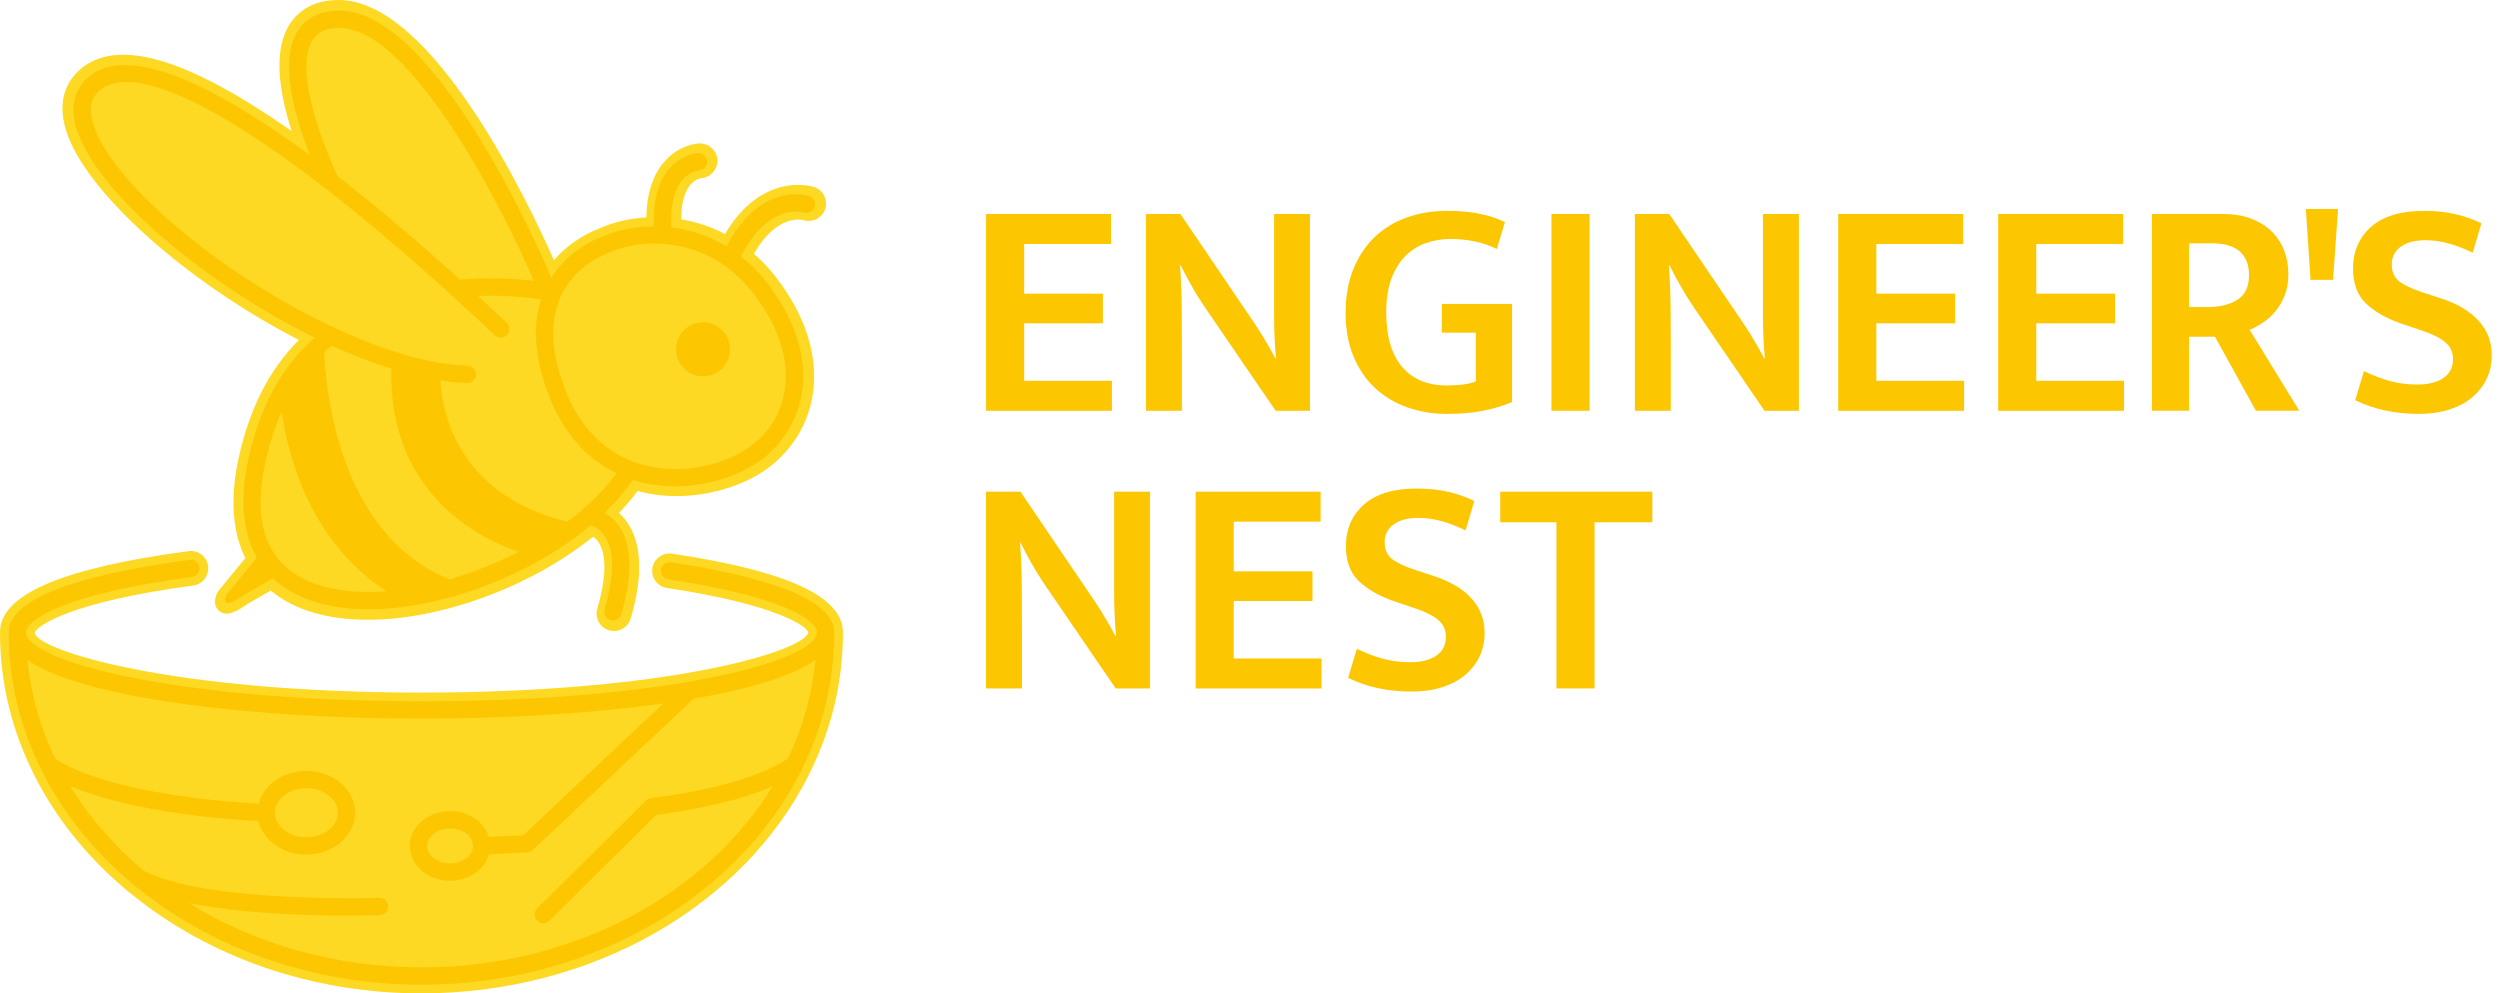
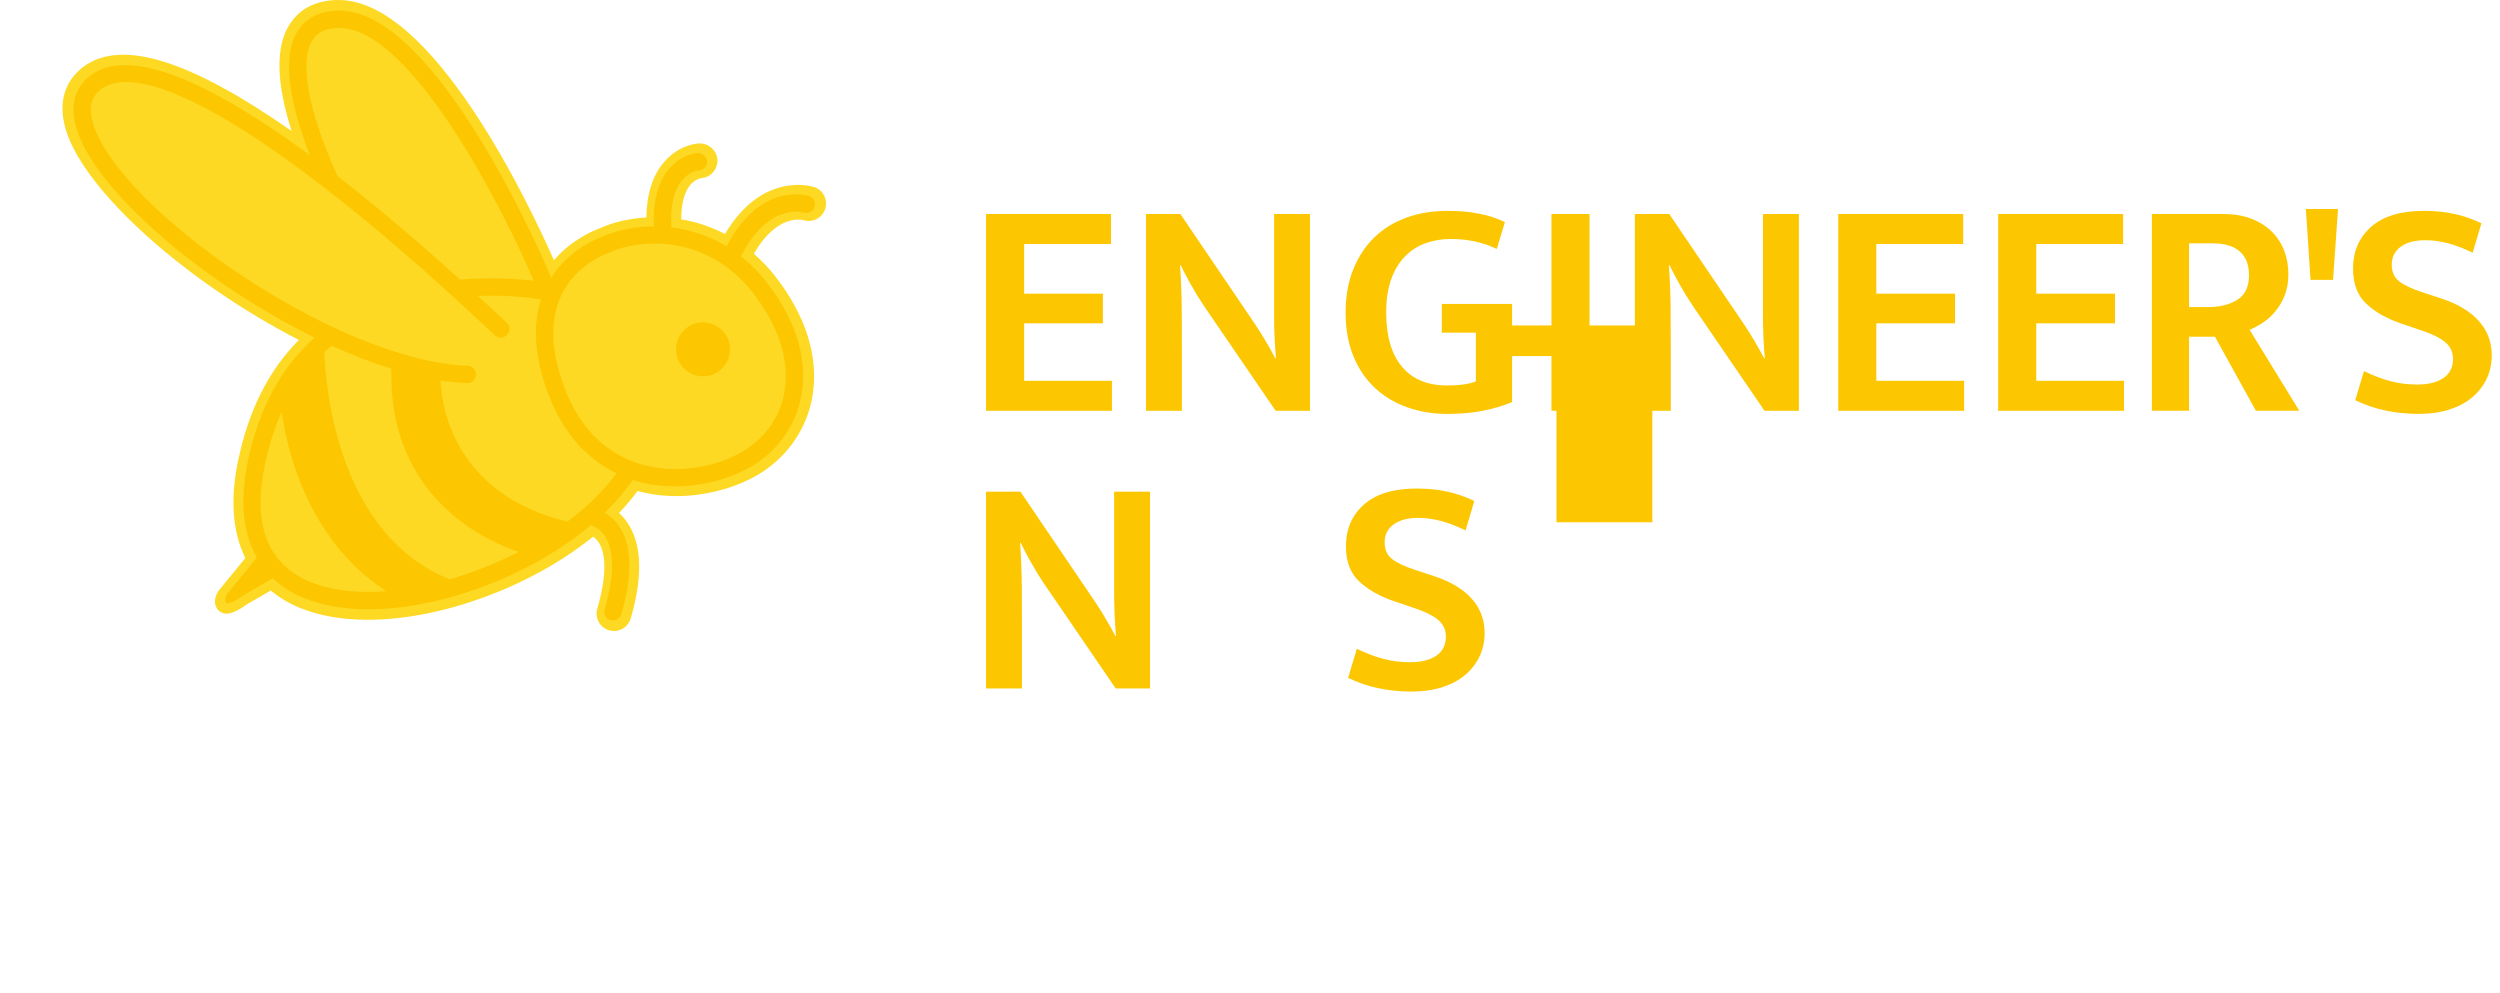
<svg xmlns="http://www.w3.org/2000/svg" id="logo" viewBox="0 0 302 120">
  <defs>
    <style> .cls-1 { fill: #fdd923; } .cls-2 { fill: #fcc700; } </style>
  </defs>
  <g>
    <path class="cls-2" d="M119.115,25.849h15.095v3.623h-10.491v6h9.51v3.585h-9.51v6.943h10.604v3.623h-15.207v-23.773Z" />
    <path class="cls-2" d="M138.436,25.849h4.151l9.056,13.359c.504.754.968,1.503,1.396,2.245s.768,1.352,1.02,1.83h.075c-.15-1.736-.226-3.477-.226-5.227v-12.207h4.34v23.773h-4.151l-8.642-12.641c-.579-.856-1.126-1.748-1.642-2.68-.516-.93-.912-1.685-1.188-2.264h-.076c.126,1.862.194,3.668.208,5.415.012,1.749.018,3.529.018,5.34v6.83h-4.339v-23.773Z" />
    <path class="cls-2" d="M174.812,25.471c1.434,0,2.723.114,3.868.34,1.144.226,2.182.566,3.113,1.019l-.981,3.245c-.881-.427-1.787-.735-2.718-.924-.93-.188-1.874-.283-2.829-.283-1.057,0-2.057.164-3.0.49-.944.328-1.774.849-2.491,1.566-.718.717-1.283,1.636-1.698,2.755-.416,1.12-.622,2.484-.622,4.095,0,2.843.635,5.019,1.905,6.528,1.27,1.51,3.088,2.264,5.453,2.264,1.484,0,2.642-.164,3.472-.49v-5.887h-4.113v-3.471h8.49v11.849c-1.006.428-2.151.774-3.434,1.038-1.283.264-2.755.396-4.415.396-1.711,0-3.315-.264-4.811-.793-1.497-.528-2.799-1.307-3.905-2.339-1.108-1.031-1.976-2.308-2.604-3.831-.63-1.521-.944-3.277-.944-5.264s.314-3.749.944-5.283c.629-1.534,1.49-2.824,2.585-3.868,1.094-1.043,2.39-1.83,3.887-2.358s3.113-.792,4.849-.792Z" />
    <path class="cls-2" d="M192.02,25.849v23.773h-4.603v-23.773h4.603Z" />
    <path class="cls-2" d="M197.492,25.849h4.151l9.056,13.359c.504.754.968,1.503,1.396,2.245s.768,1.352,1.02,1.83h.075c-.15-1.736-.226-3.477-.226-5.227v-12.207h4.34v23.773h-4.151l-8.642-12.641c-.579-.856-1.126-1.748-1.642-2.68-.516-.93-.912-1.685-1.188-2.264h-.076c.126,1.862.194,3.668.208,5.415.012,1.749.018,3.529.018,5.34v6.83h-4.339v-23.773Z" />
    <path class="cls-2" d="M222.058,25.849h15.095v3.623h-10.491v6h9.51v3.585h-9.51v6.943h10.604v3.623h-15.207v-23.773Z" />
    <path class="cls-2" d="M241.378,25.849h15.095v3.623h-10.491v6h9.51v3.585h-9.51v6.943h10.604v3.623h-15.207v-23.773Z" />
    <path class="cls-2" d="M259.944,25.849h8.566c1.308,0,2.453.188,3.434.566.981.377,1.805.893,2.471,1.547s1.17,1.422,1.51,2.302.51,1.836.51,2.867c0,.957-.145,1.8-.434,2.528-.29.73-.66,1.372-1.114,1.924-.452.554-.956,1.013-1.509,1.378-.554.364-1.094.66-1.622.886l6,9.774h-5.245l-4.943-8.944h-3.132v8.944h-4.491v-23.773ZM264.435,37.094h2.302c1.433,0,2.615-.295,3.547-.886.93-.591,1.396-1.578,1.396-2.962,0-1.258-.372-2.213-1.114-2.868-.742-.653-1.83-.981-3.263-.981h-2.868v7.698Z" />
    <path class="cls-2" d="M278.548,25.245h3.887l-.604,8.566h-2.717l-.566-8.566Z" />
    <path class="cls-2" d="M292.775,25.471c1.409,0,2.685.132,3.829.396s2.195.636,3.151,1.114l-1.056,3.547c-1.032-.504-2.013-.88-2.943-1.132-.932-.251-1.85-.378-2.755-.378-1.284,0-2.284.264-3.0.792s-1.076,1.246-1.076,2.152c0,.88.296,1.553.888,2.019.591.466,1.541.912,2.849,1.34l2.302.754c1.962.654,3.458,1.56,4.49,2.717,1.032,1.158,1.548,2.528,1.548,4.113,0,1.032-.202,1.976-.604,2.83-.402.856-.981,1.604-1.736,2.245-.754.642-1.679,1.139-2.773,1.491-1.094.351-2.334.528-3.717.528-1.358,0-2.68-.132-3.963-.396s-2.516-.686-3.698-1.264l1.057-3.51c1.081.528,2.137.932,3.169,1.208,1.032.277,2.113.415,3.245.415,1.359,0,2.421-.264,3.189-.792s1.152-1.295,1.152-2.301c0-.352-.063-.692-.189-1.02-.126-.327-.346-.635-.66-.924-.314-.289-.742-.566-1.283-.83-.542-.264-1.24-.534-2.094-.812l-2.113-.717c-1.736-.604-3.126-1.402-4.17-2.396-1.044-.993-1.566-2.396-1.566-4.207,0-2.088.73-3.774,2.189-5.057s3.573-1.924,6.34-1.924Z" />
    <path class="cls-2" d="M119.115,59.392h4.151l9.056,13.359c.504.754.968,1.503,1.396,2.245s.768,1.352,1.02,1.83h.075c-.15-1.736-.226-3.477-.226-5.227v-12.207h4.34v23.773h-4.151l-8.642-12.641c-.579-.856-1.126-1.748-1.642-2.68-.516-.93-.912-1.685-1.188-2.264h-.076c.126,1.862.194,3.668.208,5.415.012,1.749.018,3.529.018,5.34v6.83h-4.339v-23.773Z" />
-     <path class="cls-2" d="M144.435,59.392h15.095v3.623h-10.491v6h9.51v3.585h-9.51v6.943h10.604v3.623h-15.207v-23.773Z" />
    <path class="cls-2" d="M171.115,59.014c1.409,0,2.685.132,3.829.396s2.195.636,3.151,1.114l-1.056,3.547c-1.032-.504-2.013-.88-2.943-1.132-.932-.251-1.85-.378-2.755-.378-1.284,0-2.284.264-3.0.792s-1.076,1.246-1.076,2.152c0,.88.296,1.553.888,2.019.591.466,1.541.912,2.849,1.34l2.302.754c1.962.654,3.458,1.56,4.49,2.717,1.032,1.158,1.548,2.528,1.548,4.113,0,1.032-.202,1.976-.604,2.83-.402.856-.981,1.604-1.736,2.245-.754.642-1.679,1.139-2.773,1.491-1.094.351-2.334.528-3.717.528-1.358,0-2.68-.132-3.963-.396s-2.516-.686-3.698-1.264l1.057-3.51c1.081.528,2.137.932,3.169,1.208,1.032.277,2.113.415,3.245.415,1.359,0,2.421-.264,3.189-.792s1.152-1.295,1.152-2.301c0-.352-.063-.692-.189-1.02-.126-.327-.346-.635-.66-.924-.314-.289-.742-.566-1.283-.83-.542-.264-1.24-.534-2.094-.812l-2.113-.717c-1.736-.604-3.126-1.402-4.17-2.396-1.044-.993-1.566-2.396-1.566-4.207,0-2.088.73-3.774,2.189-5.057s3.573-1.924,6.34-1.924Z" />
-     <path class="cls-2" d="M199.604,59.392v3.697h-6.98v20.076h-4.604v-20.076h-6.792v-3.697h18.377Z" />
+     <path class="cls-2" d="M199.604,59.392v3.697h-6.98h-4.604v-20.076h-6.792v-3.697h18.377Z" />
  </g>
  <g>
    <g>
      <path class="cls-1" d="M98.34,22.592c-.001,0-.002-.001-.003-.001-.262-.085-6.239-1.926-10.76,5.678-1.653-.865-3.426-1.459-5.29-1.774.008-1.879.384-3.306,1.101-4.158.616-.731,1.301-.814,1.297-.815,1.144-.067,2.031-1.054,1.977-2.201-.055-1.122-1.015-2.016-2.203-1.998-.399.02-2.479.219-4.222,2.228-1.388,1.599-2.112,3.855-2.157,6.715-2.057.12-4.013.573-5.601,1.305-.701.246-3.353,1.305-5.565,3.866C63.918,24.641,52.265,0,40.908,0c-3.332.001-5.049,1.579-5.901,2.903-1.739,2.695-1.662,7.035.22,12.926C22.913,7.223,14.681,4.681,10.11,8.044c-1.375,1.012-3.479,3.36-2.134,7.71,2.278,7.363,14.488,18.299,28.129,25.313-3.632,3.651-6.034,8.413-7.327,14.506-.992,4.682-.704,8.66.855,11.84l-3.215,3.932c-.035.044-.068.09-.095.138-.159.274-.504.986-.283,1.678.122.38.39.68.755.846.284.13,1.03.468,3.079-1.033l2.831-1.638c1.023.851,2.204,1.553,3.522,2.094,2.328.955,5.091,1.439,8.21,1.439h.005c8.905-.001,19.744-4.015,27.193-10.034.222.139.48.363.708.717.55.855,1.256,3.027-.193,7.981-.326,1.112.314,2.282,1.434,2.611.192.055.389.083.585.083.927,0,1.757-.622,2.019-1.513,1.479-5.058,1.356-8.935-.363-11.524-.304-.458-.655-.868-1.051-1.226.823-.86,1.572-1.747,2.238-2.652,1.507.409,3.096.616,4.728.616,3.922,0,8.089-1.253,10.876-3.271,3.081-2.229,5.064-5.482,5.585-9.16.649-4.595-.935-9.488-4.579-14.15-.768-.982-1.609-1.866-2.558-2.686,2.811-4.904,5.865-4.101,5.979-4.07,1.091.352,2.279-.251,2.639-1.347.36-1.101-.242-2.291-1.341-2.653Z" />
      <g>
        <path class="cls-2" d="M97.738,23.678c-.245-.079-5.833-1.8-9.97,6.072-2.188-1.319-4.485-2.017-6.677-2.277-.129-2.556.318-4.524,1.317-5.709.901-1.069,1.957-1.174,2.025-1.179.572-.034,1.012-.523.985-1.097-.029-.578-.563-1.015-1.097-.997-.198.01-1.974.143-3.46,1.856-1.371,1.581-1.996,3.935-1.876,7-2.447.006-4.648.516-6.231,1.255-.572.195-4.017,1.5-6.209,5.017-.007-.114-.022-.229-.069-.341-.55-1.307-13.591-32.004-25.489-32.002-2.842.001-4.282,1.31-4.99,2.408-2.192,3.398-.707,9.559,1.441,15.069-10.825-7.954-21.35-13.434-26.442-9.685-1.396,1.029-2.832,2.994-1.743,6.516,2.33,7.534,15.362,18.616,28.755,25.202-4.038,3.577-6.692,8.456-8.058,14.896-1.004,4.733-.611,8.691,1.074,11.676l-3.632,4.441s-.476.822,0,1.039,2.058-.952,2.058-.952l3.514-2.033c1.037.984,2.291,1.79,3.766,2.395,2.255.925,4.906,1.353,7.77,1.352,8.818-0,19.607-4.068,26.854-10.138.347.096,1.14.408,1.751,1.357.785,1.22,1.41,3.735-.069,8.788-.163.556.157,1.138.711,1.301.099.029.198.042.295.042.455,0,.872-.297,1.006-.754,1.38-4.718,1.303-8.279-.228-10.584-.543-.818-1.187-1.335-1.769-1.673,1.306-1.257,2.448-2.585,3.401-3.97.103.033.209.07.31.1,1.596.476,3.22.683,4.804.683,4.076,0,7.876-1.372,10.199-3.053,2.83-2.048,4.651-5.033,5.128-8.405.605-4.279-.896-8.87-4.339-13.276-.948-1.213-1.977-2.208-3.045-3.053,3.295-6.47,7.386-5.355,7.583-5.294.545.175,1.134-.124,1.314-.671.18-.55-.119-1.142-.668-1.323ZM37.758,4.821c.629-.974,1.684-1.448,3.229-1.448h.001c8.671,0,19.819,21.893,23.484,30.551-1.925-.234-5.14-.472-8.896-.151-4.512-4.086-9.63-8.497-14.804-12.505-3.566-7.894-4.665-13.888-3.013-16.447ZM39.172,42.544c.293-.266.598-.523.909-.775,2.424,1.103,4.84,2.043,7.192,2.776-.374,15.48,11.292,20.752,15.379,22.118-2.668,1.37-5.504,2.496-8.342,3.317-13.27-5.367-14.936-22.485-15.139-27.436ZM37.525,70.309c-5.209-2.137-7.068-6.912-5.524-14.191.501-2.361,1.173-4.462,2.016-6.354,2.088,13.651,9.408,19.626,12.678,21.653-3.431.267-6.607-.056-9.17-1.107ZM68.532,63.02c-13.823-3.38-15.201-14.149-15.316-17.058,1.099.168,2.168.275,3.198.311.012.001.025.001.038.001.562,0,1.027-.445,1.046-1.011.02-.579-.432-1.064-1.01-1.085-15.796-.554-42.027-18.851-45.232-29.212-.591-1.91-.268-3.286.984-4.209,5.58-4.109,23.075,6.754,46.802,29.066.404.38.663.623.757.706.434.381,1.097.339,1.479-.097.382-.436.338-1.098-.097-1.479-.088-.077-.328-.304-.703-.657-.875-.823-1.793-1.677-2.743-2.552,3.573-.125,6.435.237,7.625.424-1.065,3.273-.76,7.149.923,11.556,2.024,5.296,5.263,8.034,8.189,9.452-1.526,2.106-3.57,4.076-5.94,5.844ZM90.901,35.31c3.085,3.946,4.439,7.989,3.915,11.691-.402,2.843-1.883,5.264-4.281,7-2.822,2.042-8.151,3.559-13.175,2.06-4.169-1.243-7.323-4.384-9.119-9.086-1.726-4.515-1.866-8.334-.419-11.35,1.816-3.783,5.6-5.036,5.638-5.048l.132-.052c3.827-1.813,11.908-2.119,17.308,4.786Z" />
        <circle class="cls-2" cx="84.924" cy="42.196" r="3.263" />
      </g>
    </g>
    <g>
-       <path class="cls-1" d="M101.824,76.369c0-4.304-6.749-7.407-20.637-9.488-1.133-.17-2.209.622-2.381,1.762-.083.554.055,1.107.388,1.557s.822.744,1.375.827c13.25,1.986,16.85,4.622,17.062,5.338-.235,2.183-16.414,7.298-46.718,7.298s-46.484-5.115-46.727-7.23c.27-.85,4.369-3.723,19.154-5.702,1.145-.154,1.953-1.21,1.8-2.356-.075-.555-.36-1.048-.805-1.388-.445-.339-.993-.487-1.552-.412-15.33,2.053-22.782,5.256-22.782,9.792,0,.01,0,.021.001.032-.001.014-.001.027-.001.041,0,5.839,1.337,11.513,3.961,16.838.015.038.042.096.072.151l-.001.001c2.61,5.256,6.365,9.971,11.16,14.015.146.168.318.311.529.434,9.536,7.816,22.03,12.12,35.192,12.12,20.442,0,38.83-10.411,46.859-26.524.055-.095.087-.175.097-.206,2.625-5.344,3.955-11.006,3.955-16.827,0-.013,0-.027-.001-.04.001-.012.001-.023.001-.033Z" />
-       <path class="cls-2" d="M100.776,76.443h-.008c.001-.025.008-.048.008-.073,0-4.54-10.735-7.102-19.74-8.451-.583-.085-1.107.31-1.193.881-.086.573.309,1.107.881,1.192,14.173,2.124,17.955,5.008,17.955,6.378,0,3.484-18.172,8.343-47.767,8.343S3.145,79.853,3.145,76.369c0-1.38,4.192-4.551,20.055-6.675.573-.077.977-.604.9-1.178s-.603-.977-1.178-.9c-9.979,1.336-21.873,3.94-21.873,8.753,0,.025.008.049.008.073h-.008c0,5.811,1.378,11.352,3.865,16.402.02.04.03.083.056.121,2.576,5.186,6.331,9.844,10.969,13.74.088.113.196.212.331.284.013.007.03.013.043.02,8.974,7.385,21.171,11.943,34.6,11.943,20.622,0,38.361-10.729,45.94-25.983.034-.05.05-.107.075-.162,2.476-5.04,3.848-10.568,3.848-16.365ZM50.912,116.855c-10.498,0-20.21-2.887-28.102-7.762,6.388,1.29,14.434,1.514,19.148,1.514,2.213,0,3.691-.048,3.912-.056.578-.02,1.031-.506,1.01-1.084s-.468-1.024-1.084-1.011c-.207.008-20.794.67-28.382-3.238-3.586-2.988-6.611-6.453-8.945-10.269,7.665,3.272,19.422,4.071,22.761,4.236.546,2.308,2.928,4.051,5.777,4.051,3.251,0,5.895-2.27,5.895-5.06s-2.644-5.059-5.895-5.059c-2.814,0-5.17,1.702-5.753,3.968-3.776-.202-18-1.229-24.578-5.417-1.803-3.737-2.959-7.75-3.36-11.943,6.694,4.663,27.242,7.085,47.597,7.085,10.291,0,20.628-.621,29.205-1.835l-16.919,15.927-4.147.196c-.56-1.792-2.437-3.121-4.682-3.121-2.685,0-4.87,1.889-4.87,4.211s2.184,4.211,4.87,4.211c2.281,0,4.186-1.369,4.712-3.203l4.602-.217c.25-.012.487-.113.669-.284l19.434-18.294c6.659-1.154,11.91-2.717,14.721-4.675-.401,4.193-1.557,8.207-3.36,11.944-4.279,2.734-11.3,4.086-16.493,4.738-.228.029-.442.133-.606.295l-13.161,13.023c-.412.407-.416,1.071-.008,1.483.205.207.475.311.745.311.266,0,.533-.101.737-.303l12.909-12.774c4.311-.559,9.752-1.592,14.068-3.468-7.955,12.984-23.981,21.881-42.427,21.881ZM33.208,98.176c0-1.634,1.704-2.963,3.799-2.963s3.799,1.329,3.799,2.963c0,1.634-1.704,2.963-3.799,2.963s-3.799-1.329-3.799-2.963ZM57.141,102.187c0,1.166-1.244,2.114-2.772,2.114-1.529,0-2.773-.948-2.773-2.114s1.244-2.114,2.773-2.114c1.528,0,2.772.948,2.772,2.114Z" />
-     </g>
+       </g>
  </g>
</svg>